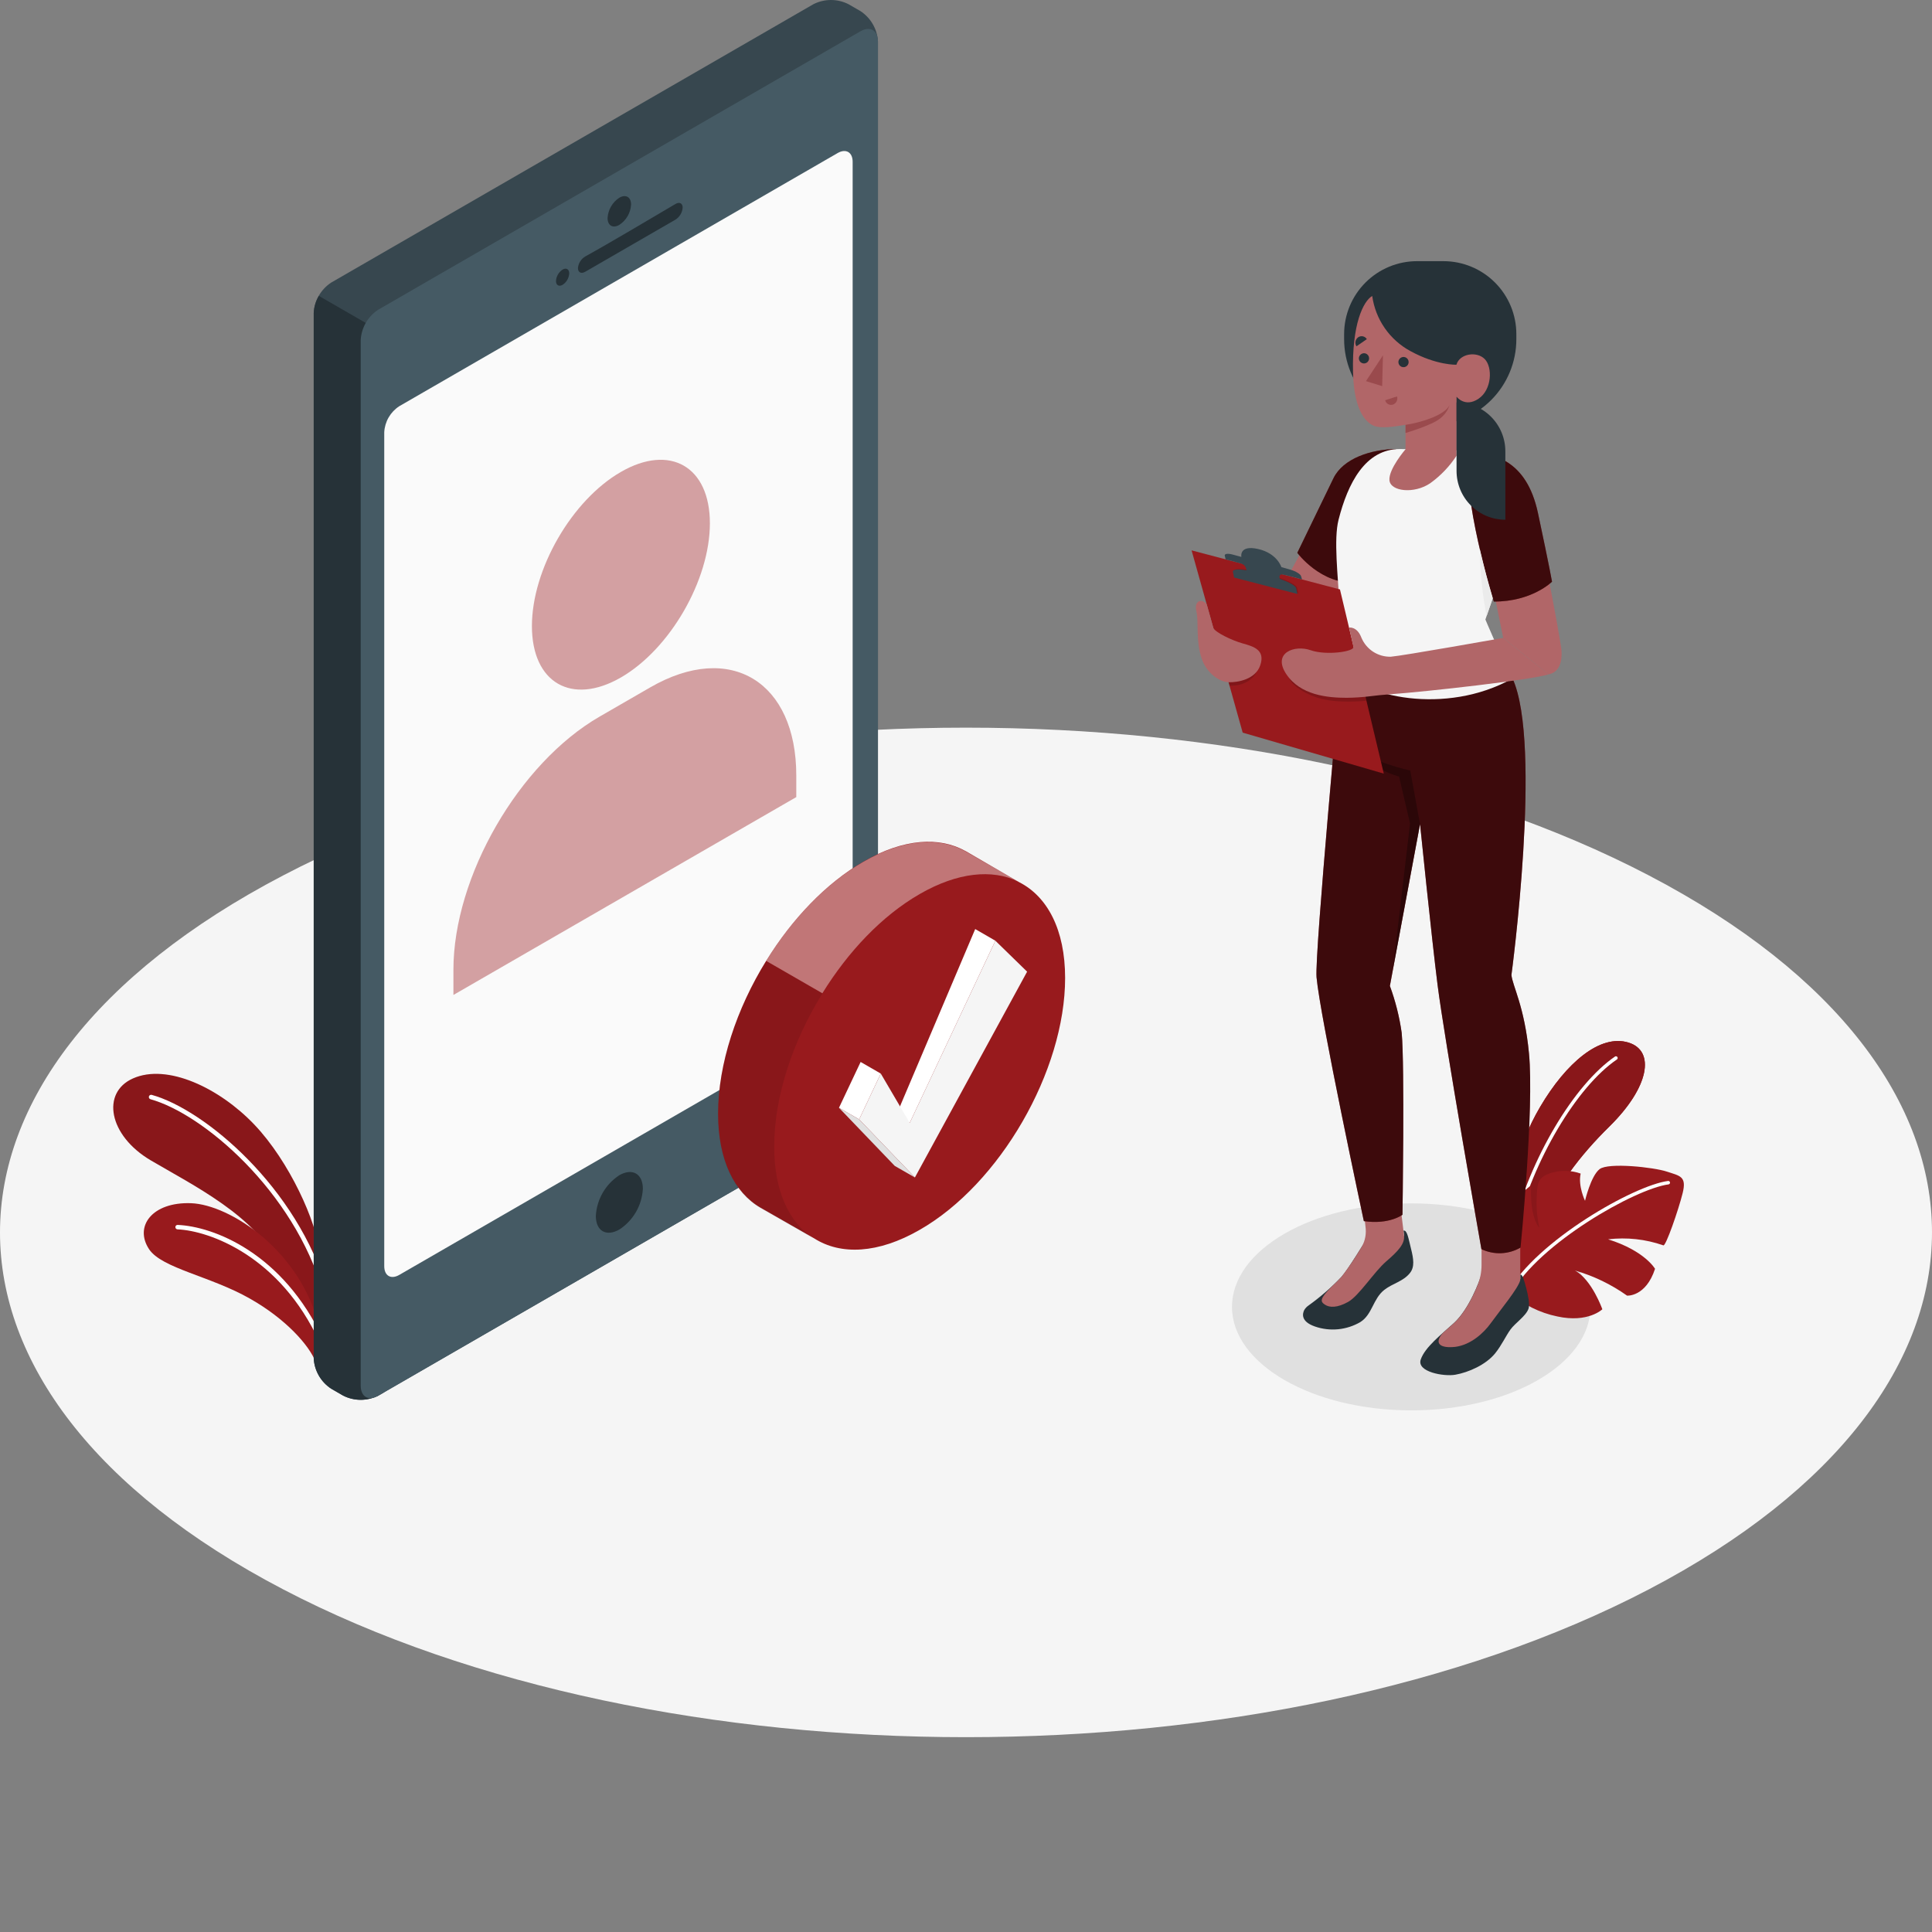
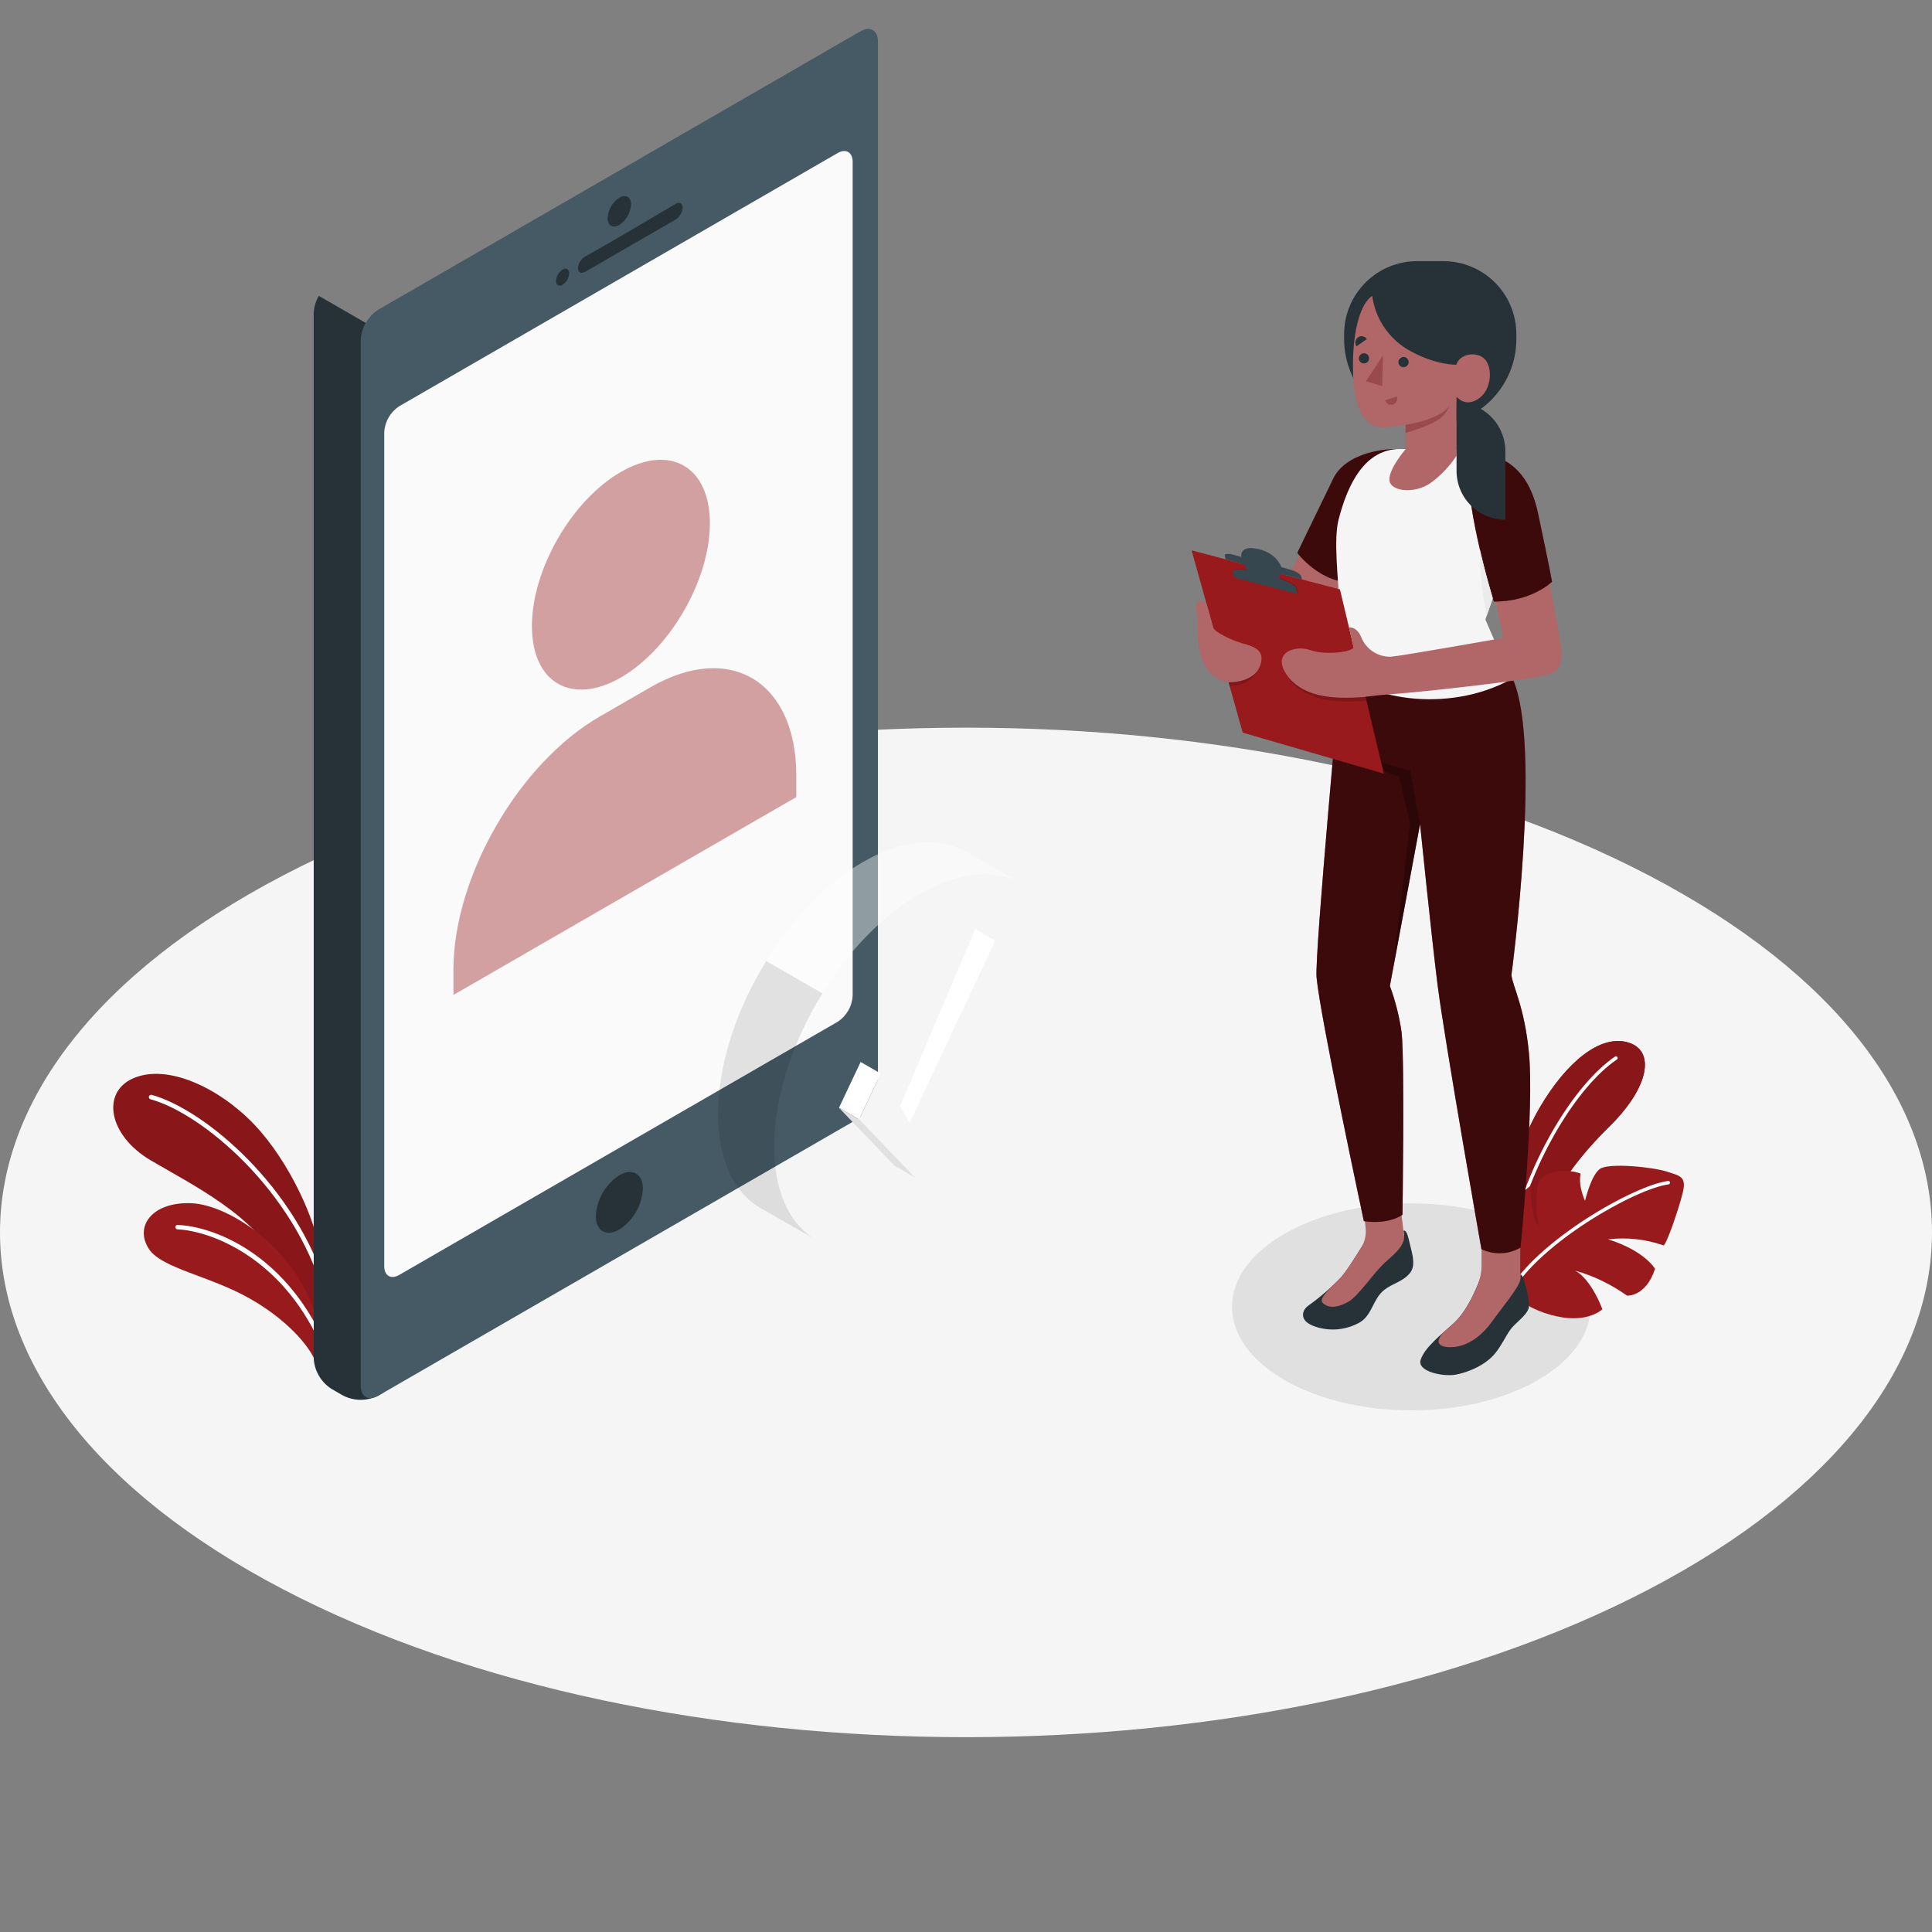
<svg xmlns="http://www.w3.org/2000/svg" width="400" height="400" viewBox="0 0 400 400" fill="none">
  <rect x="0" y="0" width="400" height="400" fill="#808080" stroke="none" />
  <path d="M58.58 329.035C136.683 369.874 263.321 369.874 341.423 329.035C419.526 288.196 419.526 222.073 341.423 181.27C263.321 140.467 136.683 140.431 58.58 181.27C-19.522 222.109 -19.531 288.241 58.58 329.035Z" fill="#F5F5F5" />
  <path d="M292.18 292.002C312.675 292.002 329.289 282.409 329.289 270.575C329.289 258.742 312.675 249.148 292.18 249.148C271.685 249.148 255.071 258.742 255.071 270.575C255.071 282.409 271.685 292.002 292.18 292.002Z" fill="#E0E0E0" />
  <path d="M66.149 259.38C65.596 253.082 59.905 240.44 52.654 232.835C45.403 225.229 34.612 220.129 27.534 223.278C20.936 226.2 22.451 235.076 31.218 240.24C39.985 245.404 52.999 251.766 57.537 261.667L66.24 273.538L66.149 259.38Z" fill="#981A1D" />
  <path opacity="0.1" d="M66.149 259.38C65.596 253.082 59.905 240.44 52.654 232.835C45.403 225.229 34.612 220.129 27.534 223.278C20.936 226.2 22.451 235.076 31.218 240.24C39.985 245.404 52.999 251.766 57.537 261.667L66.24 273.538L66.149 259.38Z" fill="black" />
  <path d="M67.365 267.955C67.264 267.958 67.165 267.927 67.084 267.865C67.003 267.804 66.946 267.718 66.921 267.619C60.822 246.492 41.909 230.546 31.164 227.588C31.104 227.572 31.049 227.544 31 227.506C30.951 227.469 30.91 227.422 30.879 227.368C30.848 227.315 30.828 227.256 30.82 227.195C30.812 227.133 30.817 227.071 30.833 227.012C30.849 226.952 30.876 226.896 30.914 226.847C30.952 226.798 30.999 226.757 31.052 226.727C31.106 226.696 31.165 226.676 31.226 226.668C31.287 226.66 31.349 226.664 31.409 226.68C42.354 229.693 61.621 245.902 67.801 267.347C67.819 267.405 67.826 267.466 67.82 267.526C67.814 267.586 67.796 267.645 67.767 267.698C67.739 267.751 67.7 267.798 67.652 267.836C67.605 267.874 67.551 267.902 67.493 267.919L67.365 267.955Z" fill="white" />
  <path d="M65.36 281.999C64.035 278.55 59.207 273.087 51.747 268.867C43.579 264.211 33.542 262.614 30.873 258.648C27.724 253.901 31.527 248.819 39.559 249.11C47.59 249.4 62.501 259.02 66.168 275.147L65.36 281.999Z" fill="#981A1D" />
  <path d="M66.576 278.149C66.486 278.15 66.398 278.124 66.323 278.076C66.247 278.028 66.187 277.958 66.15 277.876C57.982 260.043 43.334 254.807 36.755 254.526C36.694 254.523 36.634 254.509 36.579 254.483C36.524 254.458 36.474 254.422 36.433 254.377C36.391 254.333 36.359 254.28 36.338 254.223C36.317 254.166 36.307 254.105 36.31 254.045C36.311 253.984 36.325 253.924 36.35 253.868C36.375 253.813 36.411 253.763 36.456 253.723C36.501 253.682 36.554 253.651 36.612 253.631C36.669 253.611 36.73 253.604 36.791 253.609C44.051 253.908 58.572 259.281 66.994 277.495C67.041 277.606 67.044 277.731 67.001 277.844C66.959 277.958 66.875 278.05 66.767 278.103C66.707 278.131 66.642 278.147 66.576 278.149Z" fill="white" />
  <path d="M312.609 251.221C312.473 246.148 313.88 237.654 318.871 229.168C324.217 220.093 331.268 214.012 337.195 215.864C342.712 217.588 341.496 225.075 333.201 233.234C327.375 238.96 321.53 246.221 318.808 254.525L314.143 265.215L312.609 251.221Z" fill="#981A1D" />
  <path d="M312.609 251.221C312.473 246.148 313.88 237.654 318.871 229.168C324.217 220.093 331.268 214.012 337.195 215.864C342.712 217.588 341.496 225.075 333.201 233.234C327.375 238.96 321.53 246.221 318.808 254.525L314.143 265.215L312.609 251.221Z" fill="#981A1D" />
  <g opacity="0.1">
    <path d="M312.609 251.221C312.473 246.148 313.88 237.654 318.871 229.168C324.217 220.093 331.268 214.012 337.195 215.864C342.712 217.588 341.496 225.075 333.201 233.234C327.375 238.96 321.53 246.221 318.808 254.525L314.143 265.215L312.609 251.221Z" fill="black" />
  </g>
  <path d="M313.535 254.99C313.609 254.984 313.678 254.954 313.734 254.905C313.79 254.856 313.828 254.79 313.843 254.718C317.401 240.252 326.403 225.023 334.798 219.324C334.865 219.266 334.908 219.186 334.919 219.098C334.931 219.011 334.91 218.922 334.861 218.849C334.812 218.776 334.739 218.723 334.654 218.7C334.568 218.677 334.478 218.686 334.399 218.725C325.877 224.542 316.738 239.943 313.144 254.573C313.134 254.618 313.132 254.665 313.139 254.711C313.147 254.757 313.163 254.801 313.187 254.84C313.212 254.88 313.244 254.914 313.282 254.942C313.319 254.969 313.362 254.988 313.408 254.999C313.45 255.005 313.493 255.002 313.535 254.99Z" fill="white" />
  <path d="M312.564 267.622C315.364 270.107 318.77 271.81 322.438 272.559C328.79 273.948 331.749 271.071 331.749 271.071C331.749 271.071 329.589 264.945 326.077 263.048C329.942 264.159 333.591 265.917 336.867 268.249C336.867 268.249 340.752 268.539 342.658 262.695C342.658 262.695 340.561 258.974 332.938 256.587C336.798 256.127 340.712 256.556 344.382 257.839C344.881 258.075 347.504 250.524 348.375 247.021C349.246 243.518 347.812 243.464 345.099 242.565C342.385 241.667 332.992 240.641 331.177 242.057C329.362 243.473 328.164 248.61 328.164 248.61C328.164 248.61 326.685 245.578 327.257 242.974C325.363 242.308 323.312 242.235 321.376 242.765C318.208 243.673 318.317 245.188 318.181 247.448C318.034 249.721 318.212 252.004 318.708 254.227C318.708 254.227 316.675 252.24 317.011 245.397C317.011 245.397 312.6 248.737 310.73 251.75C308.861 254.763 308.825 262.776 312.564 267.622Z" fill="#981A1D" />
  <path d="M312.536 267.983C312.604 267.987 312.671 267.972 312.73 267.94C312.789 267.908 312.839 267.86 312.872 267.802C318.653 257.42 338.519 246.139 345.453 245.213C345.499 245.207 345.544 245.191 345.584 245.167C345.625 245.143 345.66 245.112 345.688 245.074C345.717 245.037 345.737 244.994 345.749 244.949C345.761 244.903 345.763 244.856 345.757 244.809C345.75 244.763 345.735 244.718 345.711 244.678C345.687 244.637 345.655 244.602 345.618 244.574C345.58 244.546 345.538 244.525 345.492 244.513C345.447 244.502 345.399 244.499 345.353 244.505C338.31 245.413 318.127 256.902 312.246 267.448C312.2 267.531 312.188 267.629 312.214 267.721C312.239 267.812 312.3 267.89 312.382 267.938C312.429 267.965 312.482 267.981 312.536 267.983Z" fill="white" />
-   <path d="M71.05 288.949L68.582 287.524C67.525 286.835 66.645 285.906 66.014 284.813C65.384 283.721 65.02 282.494 64.952 281.235V64.796C65.019 63.535 65.383 62.307 66.013 61.213C66.644 60.118 67.524 59.188 68.582 58.498L168.411 0.869C169.536 0.298 170.779 0 172.041 0C173.303 0 174.546 0.298 175.671 0.869L178.14 2.294C179.196 2.984 180.075 3.912 180.706 5.005C181.337 6.098 181.701 7.324 181.77 8.583V225.031C181.701 226.291 181.337 227.516 180.706 228.609C180.075 229.702 179.196 230.631 178.14 231.32L78.311 288.949C77.186 289.52 75.942 289.818 74.68 289.818C73.419 289.818 72.175 289.52 71.05 288.949Z" fill="#37474F" />
  <path d="M79.554 69.07L66.013 61.256C65.362 62.342 64.997 63.575 64.952 64.841V281.234C65.02 282.493 65.384 283.72 66.014 284.812C66.645 285.905 67.525 286.834 68.582 287.523L71.05 288.948C72.175 289.519 73.419 289.817 74.68 289.817C75.942 289.817 77.186 289.519 78.311 288.948L79.545 288.24L79.554 69.07Z" fill="#263238" />
  <path d="M74.68 70.41V286.876C74.68 289.199 76.305 290.134 78.31 288.972L178.139 231.344C179.196 230.654 180.075 229.726 180.706 228.633C181.336 227.54 181.701 226.314 181.769 225.055V8.58C181.769 6.266 180.145 5.331 178.139 6.484L78.31 64.121C77.252 64.809 76.372 65.737 75.741 66.831C75.11 67.924 74.747 69.15 74.68 70.41Z" fill="#455A64" />
  <path d="M82.667 84.1L173.42 31.69C175.135 30.7 176.533 31.508 176.533 33.505V206.163C176.474 207.243 176.162 208.294 175.621 209.231C175.08 210.168 174.326 210.964 173.42 211.554L82.667 263.955C80.942 264.954 79.554 264.146 79.554 262.14V89.491C79.61 88.41 79.922 87.358 80.463 86.421C81.004 85.484 81.759 84.689 82.667 84.1Z" fill="#FAFAFA" />
  <g opacity="0.4">
    <path d="M128.552 97.707C138.725 91.836 146.975 96.6 146.975 108.344C146.975 120.087 138.725 134.39 128.552 140.262C118.378 146.134 110.129 141.378 110.129 129.625C110.129 117.873 118.378 103.561 128.552 97.707Z" fill="#981A1D" />
    <path d="M164.862 160.555C164.862 141.252 151.313 132.675 134.596 142.331L124.141 148.367C107.425 158.014 93.875 181.492 93.875 200.795V205.995L164.862 165.029V160.555Z" fill="#981A1D" />
  </g>
  <path d="M128.225 40.94C129.568 40.159 130.657 40.794 130.657 42.346C130.612 43.19 130.369 44.011 129.946 44.743C129.523 45.475 128.934 46.096 128.225 46.557C126.882 47.338 125.793 46.702 125.793 45.15C125.838 44.307 126.082 43.485 126.504 42.754C126.927 42.022 127.517 41.4 128.225 40.94Z" fill="#263238" />
  <path d="M121.201 53.08C126.147 50.358 134.968 45.103 139.842 42.235C140.668 41.745 141.339 42.081 141.339 42.98C141.303 43.486 141.148 43.977 140.886 44.413C140.625 44.848 140.264 45.215 139.833 45.484L121.165 56.266C120.33 56.747 119.658 56.411 119.658 55.504C119.7 55.005 119.863 54.524 120.131 54.102C120.4 53.68 120.767 53.329 121.201 53.08Z" fill="#263238" />
  <path d="M116.481 55.811C117.234 55.376 117.852 55.73 117.852 56.601C117.825 57.076 117.687 57.537 117.449 57.949C117.211 58.36 116.879 58.71 116.481 58.97C115.728 59.405 115.111 59.051 115.111 58.18C115.138 57.706 115.275 57.244 115.514 56.832C115.752 56.421 116.083 56.071 116.481 55.811Z" fill="#263238" />
  <path d="M128.226 243.316C130.948 241.764 133.099 243.026 133.099 246.13C133.008 247.82 132.519 249.464 131.672 250.929C130.826 252.394 129.645 253.638 128.226 254.561C125.503 256.113 123.361 254.851 123.361 251.747C123.453 250.059 123.941 248.415 124.786 246.951C125.631 245.486 126.81 244.241 128.226 243.316Z" fill="#263238" />
-   <path d="M211 182.641L200.056 176.288L199.938 176.225C194.492 173.157 187.032 173.602 178.765 178.385C171.033 182.841 163.972 190.273 158.654 198.886C152.51 208.796 148.671 220.276 148.671 230.559C148.671 240.151 152.029 246.894 157.456 250.044L168.573 256.396C174.064 259.899 181.805 259.582 190.408 254.627C207.025 245.134 220.521 221.729 220.521 202.48C220.521 192.497 216.854 185.609 211 182.641Z" fill="#981A1D" />
  <path opacity="0.1" d="M168.337 256.344L157.447 250.119C152.002 246.97 148.662 240.227 148.662 230.634C148.662 220.342 152.528 208.853 158.645 198.961L170.28 205.668C164.127 215.587 160.297 227.04 160.297 237.313C160.251 246.47 163.328 253.032 168.337 256.344Z" fill="black" />
  <path opacity="0.4" d="M210.811 182.513C205.438 179.909 198.278 180.571 190.418 185.1C182.559 189.628 175.589 197.034 170.262 205.646L158.627 198.94C163.946 190.327 171.006 182.894 178.738 178.438C186.997 173.665 194.466 173.211 199.911 176.279L200.029 176.342L210.811 182.513Z" fill="white" />
  <path d="M206.082 194.766L201.907 192.352L185.562 230.876L188.349 232.483L206.082 194.766Z" fill="white" />
  <path d="M182.359 222.274L178.184 219.869L173.701 229.353L177.875 231.758L182.359 222.274Z" fill="white" />
  <path d="M189.42 243.782L177.876 231.757L182.359 222.273L188.349 232.483L206.082 194.766L212.653 201.173L189.42 243.782Z" fill="#F5F5F5" />
  <path d="M173.701 229.352L177.875 231.757L189.419 243.781L185.254 241.395L173.701 229.352Z" fill="#E0E0E0" />
  <path d="M296.119 88.058C300.846 88.058 305.38 86.18 308.722 82.837C312.065 79.494 313.943 74.961 313.943 70.234V69.181C313.944 67.197 313.554 65.232 312.796 63.399C312.037 61.566 310.925 59.9 309.523 58.497C308.12 57.093 306.455 55.98 304.622 55.221C302.79 54.461 300.825 54.07 298.841 54.07H293.396C289.389 54.07 285.545 55.662 282.711 58.496C279.878 61.33 278.286 65.173 278.286 69.181V70.234C278.286 72.575 278.747 74.894 279.643 77.057C280.54 79.22 281.853 81.185 283.509 82.84C285.165 84.495 287.131 85.808 289.295 86.703C291.459 87.599 293.777 88.059 296.119 88.058Z" fill="#263238" />
  <path d="M277.732 264.364C275.654 266.545 273.375 268.526 270.926 270.281C270.553 270.531 270.242 270.863 270.018 271.252C269.7 271.924 269.201 273.575 272.242 274.637C273.779 275.17 275.413 275.365 277.033 275.208C278.652 275.051 280.219 274.547 281.626 273.73C284.13 272.169 284.239 268.92 286.599 267.059C288.341 265.689 290.519 265.335 291.935 263.538C292.915 262.286 292.661 260.625 292.144 258.565C291.59 256.314 291.327 254.617 290.583 254.789L290.71 255.824C289.802 257.303 284.965 257.739 282.823 256.732C282.787 256.713 279.084 262.885 277.732 264.364Z" fill="#263238" />
  <path d="M275.618 266.462C276.344 265.8 277.052 265.11 277.733 264.366C279.158 262.516 280.47 260.583 281.662 258.576C282.484 257.359 282.871 255.901 282.76 254.437C282.588 252.876 282.161 248.892 282.161 248.892L289.785 248.348L290.692 255.826C290.874 257.523 289.476 259.029 286.99 261.171C284.503 263.313 281.363 268.295 279.112 269.548C276.861 270.8 275.264 270.755 274.302 270.11C273.34 269.466 273.204 268.94 275.618 266.462Z" fill="#B16668" />
  <path d="M306.728 265.045V263.893C306.283 265.245 304.187 271.026 301.001 273.93C298.478 276.235 295.03 278.894 294.149 281.472C293.269 284.049 298.95 285.038 301.31 284.621C304.033 284.14 307.608 282.579 309.541 280.21C310.893 278.54 311.765 276.58 312.736 275.246C313.707 273.912 315.939 272.469 316.466 270.944C316.756 270.109 316.411 268.285 316.003 266.742C315.595 265.199 315.232 263.766 314.751 263.893V264.8C313.607 265.696 312.192 266.173 310.739 266.152C309.568 266.171 306.719 265.935 306.728 265.045Z" fill="#263238" />
  <path d="M298.714 275.99C299.495 275.291 300.284 274.61 301.001 273.957C303.225 271.933 304.922 268.512 305.893 266.152C306.448 264.815 306.735 263.381 306.737 261.932V257.395H314.75V264.836V265.036C314.369 266.706 310.685 271.135 308.597 274.021C307.2 275.954 304.541 278.422 301.337 278.849C298.297 279.194 296.754 278.241 298.714 275.99Z" fill="#B16668" />
  <path d="M313.154 140.476C319.37 154.043 312.927 201.852 312.927 201.852C313.118 204.058 315.65 208.396 316.557 218.088C317.664 229.541 314.815 258.292 314.815 258.292C313.593 259.003 312.216 259.405 310.803 259.462C309.39 259.519 307.985 259.229 306.71 258.619C306.71 258.619 299.078 215.302 297.635 203.922C296.383 193.984 294.005 170.624 294.005 170.624L287.761 204.13C288.917 207.265 289.735 210.515 290.202 213.823C290.847 220.53 290.366 251.504 290.366 251.504C290.366 251.504 287.643 253.591 282.37 252.82C282.37 252.82 273.295 210.401 272.578 202.343C272.16 197.533 277.642 138.488 277.642 138.488L313.154 140.476Z" fill="#981A1D" />
  <path opacity="0.6" d="M313.154 140.476C319.37 154.043 312.927 201.852 312.927 201.852C313.118 204.058 315.65 208.396 316.557 218.088C317.664 229.541 314.815 258.292 314.815 258.292C313.593 259.003 312.216 259.405 310.803 259.462C309.39 259.519 307.985 259.229 306.71 258.619C306.71 258.619 299.078 215.302 297.635 203.922C296.383 193.984 294.005 170.624 294.005 170.624L287.761 204.13C288.917 207.265 289.735 210.515 290.202 213.823C290.847 220.53 290.366 251.504 290.366 251.504C290.366 251.504 287.643 253.591 282.37 252.82C282.37 252.82 273.295 210.401 272.578 202.343C272.16 197.533 277.642 138.488 277.642 138.488L313.154 140.476Z" fill="black" />
  <path opacity="0.3" d="M293.995 170.624L291.98 159.525C291.98 159.525 283.44 157.756 279.574 154.08C279.574 154.08 283.631 159.135 289.666 160.787L291.935 170.488L288.368 200.8L293.995 170.624Z" fill="black" />
  <path d="M323.282 134.577C323.219 133.669 321.549 124.185 320.405 118.867L309.233 122.289L311.221 132.072L320.623 139.623C323.582 139.042 323.346 135.466 323.282 134.577Z" fill="#B16668" />
  <path d="M269.247 114.543L263.965 124.226L272.188 131.269L279.711 119.335L269.247 114.543Z" fill="#B16668" />
  <path d="M289.067 92.967C283.831 93.021 278.059 94.918 276.071 99.029C274.084 103.14 268.593 114.457 268.593 114.457C268.593 114.457 273.485 121.1 280.827 120.619L289.067 92.967Z" fill="#981A1D" />
  <path opacity="0.6" d="M289.067 92.967C283.831 93.021 278.059 94.918 276.071 99.029C274.084 103.14 268.593 114.457 268.593 114.457C268.593 114.457 273.485 121.1 280.827 120.619L289.067 92.967Z" fill="black" />
  <path d="M299.903 93.148L304.269 93.33C309.006 94.464 310.721 97.722 312.709 101.924C314.166 105.169 314.303 108.854 313.09 112.197L307.536 128.261C307.536 128.261 310.131 134.541 313.153 140.476C299.223 148.254 281.825 144.161 277.632 138.489C277.46 137.282 277.696 131.864 277.36 125.693C277.006 119.104 276.099 111.671 277.133 107.605C279.057 100.055 282.651 92.967 289.839 92.967L299.903 93.148Z" fill="#F5F5F5" />
  <path d="M304.286 93.328C309.033 94 316.021 94.953 318.426 106.251C320.867 117.705 321.33 120.436 321.33 120.436C321.33 120.436 317.173 124.584 309.287 124.547C309.269 124.547 302.317 102.059 304.286 93.328Z" fill="#981A1D" />
  <path opacity="0.6" d="M304.286 93.328C309.033 94 316.021 94.953 318.426 106.251C320.867 117.705 321.33 120.436 321.33 120.436C321.33 120.436 317.173 124.584 309.287 124.547C309.269 124.547 302.317 102.059 304.286 93.328Z" fill="black" />
  <path d="M309.06 123.853C308.153 120.849 307.245 117.419 306.383 113.734C306.42 118.366 306.891 122.985 307.789 127.529L309.06 123.853Z" fill="#EBEBEB" />
  <path d="M284.104 61.273C282.225 62.39 279.902 67.127 280.129 77.055C280.319 85.468 283.051 87.547 284.421 88.146C285.792 88.745 288.433 88.382 291.001 87.955V93.01C291.001 93.01 287.453 97.13 287.67 99.444C287.888 101.759 292.798 102.312 296.119 100.043C298.27 98.495 300.116 96.563 301.565 94.344V82.129C301.565 82.129 303.298 84.443 306.102 82.564C308.907 80.686 309.043 76.021 307.4 74.342C305.758 72.663 302.191 73.198 301.537 75.513C301.537 75.513 297.435 75.667 291.981 72.672C289.866 71.523 288.051 69.892 286.683 67.912C285.314 65.932 284.431 63.658 284.104 61.273Z" fill="#B16668" />
-   <path d="M289.521 74.947C289.518 75.155 289.576 75.36 289.688 75.535C289.8 75.711 289.962 75.85 290.152 75.934C290.343 76.019 290.554 76.045 290.76 76.01C290.965 75.976 291.156 75.881 291.308 75.739C291.46 75.597 291.567 75.413 291.616 75.21C291.664 75.007 291.652 74.795 291.58 74.599C291.509 74.403 291.381 74.233 291.214 74.109C291.046 73.985 290.846 73.914 290.637 73.903C290.496 73.898 290.354 73.921 290.221 73.971C290.088 74.021 289.967 74.097 289.863 74.193C289.759 74.29 289.676 74.407 289.617 74.536C289.558 74.665 289.526 74.805 289.521 74.947Z" fill="#263238" />
+   <path d="M289.521 74.947C289.518 75.155 289.576 75.36 289.688 75.535C289.8 75.711 289.962 75.85 290.152 75.934C290.343 76.019 290.554 76.045 290.76 76.01C290.965 75.976 291.156 75.881 291.308 75.739C291.46 75.597 291.567 75.413 291.616 75.21C291.664 75.007 291.652 74.795 291.58 74.599C291.509 74.403 291.381 74.233 291.214 74.109C291.046 73.985 290.846 73.914 290.637 73.903C290.496 73.898 290.354 73.921 290.221 73.971C289.759 74.29 289.676 74.407 289.617 74.536C289.558 74.665 289.526 74.805 289.521 74.947Z" fill="#263238" />
  <path d="M289.24 82.076L286.781 82.866C286.823 83.032 286.898 83.189 287.002 83.325C287.106 83.462 287.236 83.576 287.385 83.661C287.535 83.746 287.7 83.799 287.87 83.819C288.041 83.838 288.214 83.823 288.378 83.773C288.715 83.659 288.994 83.418 289.155 83.1C289.316 82.783 289.347 82.416 289.24 82.076Z" fill="#9A4A4D" />
  <path d="M280.845 71.698L282.987 70.218C282.898 70.068 282.778 69.939 282.636 69.838C282.494 69.736 282.333 69.666 282.162 69.631C281.991 69.596 281.814 69.597 281.644 69.634C281.474 69.671 281.313 69.743 281.172 69.846C280.892 70.055 280.702 70.363 280.641 70.707C280.58 71.051 280.653 71.406 280.845 71.698Z" fill="#263238" />
  <path d="M281.335 74.182C281.334 74.39 281.394 74.594 281.507 74.768C281.62 74.942 281.782 75.08 281.973 75.163C282.164 75.246 282.375 75.271 282.58 75.236C282.785 75.2 282.974 75.105 283.126 74.962C283.277 74.819 283.383 74.635 283.431 74.433C283.479 74.23 283.466 74.018 283.394 73.823C283.322 73.628 283.194 73.458 283.027 73.335C282.86 73.211 282.659 73.14 282.452 73.129C282.165 73.124 281.888 73.231 281.679 73.428C281.471 73.625 281.347 73.895 281.335 74.182Z" fill="#263238" />
  <path d="M286.327 73.572L286.163 79.943L282.814 78.909L286.327 73.572Z" fill="#9A4A4D" />
  <path d="M291 87.955C293.723 87.601 299.268 86.004 300.139 83.799C299.792 84.914 299.111 85.896 298.188 86.612C296.527 88.037 291 89.643 291 89.643V87.955Z" fill="#9A4A4D" />
  <path d="M246.704 113.949L277.424 122.035L286.499 160.17L257.285 151.685L246.704 113.949Z" fill="#981A1D" />
  <path opacity="0.15" d="M260.099 139.18C259.817 139.96 258.129 142.12 254.554 141.948L254.118 140.369L260.099 139.18Z" fill="black" />
  <path opacity="0.15" d="M266.969 140.367C267.105 141.384 269.192 143.271 272.723 144.442C276.743 145.785 282.905 145.077 282.905 145.077L282.351 143.181L266.969 140.367Z" fill="black" />
  <path opacity="0.15" d="M255.697 119.469C255.697 119.469 255.588 118.943 255.443 118.299C255.298 117.654 257.113 117.618 259.473 118.235L264.01 119.406C266.37 120.023 268.403 121.048 268.548 121.693L268.802 122.863L255.697 119.469Z" fill="black" />
  <path d="M253.574 115.049C253.483 114.64 254.209 114.54 255.198 114.813L257.013 115.303C257.013 115.303 256.478 112.771 260.453 113.66C264.428 114.549 265.299 117.417 265.299 117.417L267.214 117.962C268.276 118.261 269.229 118.869 269.356 119.241L269.583 119.967L253.755 115.802C253.755 115.802 253.655 115.448 253.574 115.049Z" fill="#37474F" />
  <path d="M255.752 116.309C257.204 116.663 257.803 116.854 258.021 117.852C258.266 118.995 258.365 119.83 258.365 119.83L265.372 121.645C265.372 121.645 265.036 120.202 264.927 119.64C264.818 119.077 265.054 118.732 266.17 119.032L266.261 118.587L255.28 115.828L255.752 116.309Z" fill="#37474F" />
  <path d="M255.507 119.575C255.507 119.575 255.398 119.049 255.253 118.404C255.108 117.76 256.923 117.733 259.282 118.341L263.82 119.521C266.18 120.129 268.212 121.154 268.358 121.799L268.612 122.969L255.507 119.575Z" fill="#37474F" />
  <path d="M320.622 139.624L311.211 132.074C311.211 132.074 290.41 135.776 287.96 135.967C286.667 136.002 285.394 135.645 284.307 134.944C283.221 134.243 282.371 133.23 281.87 132.037C280.963 129.632 279.302 129.932 279.302 129.932C279.302 129.932 280.019 132.972 280.21 133.943C280.4 134.914 274.583 135.758 271.334 134.615C268.085 133.471 263.375 135.114 266.288 139.534C269.201 143.953 274.873 144.471 278.803 144.471C280.451 144.458 282.096 144.349 283.731 144.144C285.001 143.98 286.272 143.853 287.552 143.763C295.656 143.182 316.992 140.768 320.622 139.624Z" fill="#B16668" />
  <path d="M249.835 125.092L251.196 129.957C251.459 130.864 255.026 132.589 257.286 133.215C259.545 133.841 262.014 134.567 260.916 137.753C259.936 140.666 256.215 141.328 254.327 141.247C252.439 141.165 249.844 139.359 248.827 136.446C247.521 132.725 248.219 128.75 247.702 126.581C247.185 124.412 248.7 123.795 249.835 125.092Z" fill="#B16668" />
  <path d="M311.674 107.606C310.347 107.607 309.033 107.347 307.806 106.84C306.58 106.333 305.465 105.589 304.526 104.651C303.587 103.713 302.842 102.599 302.334 101.373C301.826 100.147 301.564 98.832 301.564 97.505V83.32C304.243 83.323 306.81 84.388 308.704 86.281C310.598 88.175 311.663 90.743 311.665 93.421L311.674 107.606Z" fill="#263238" />
</svg>